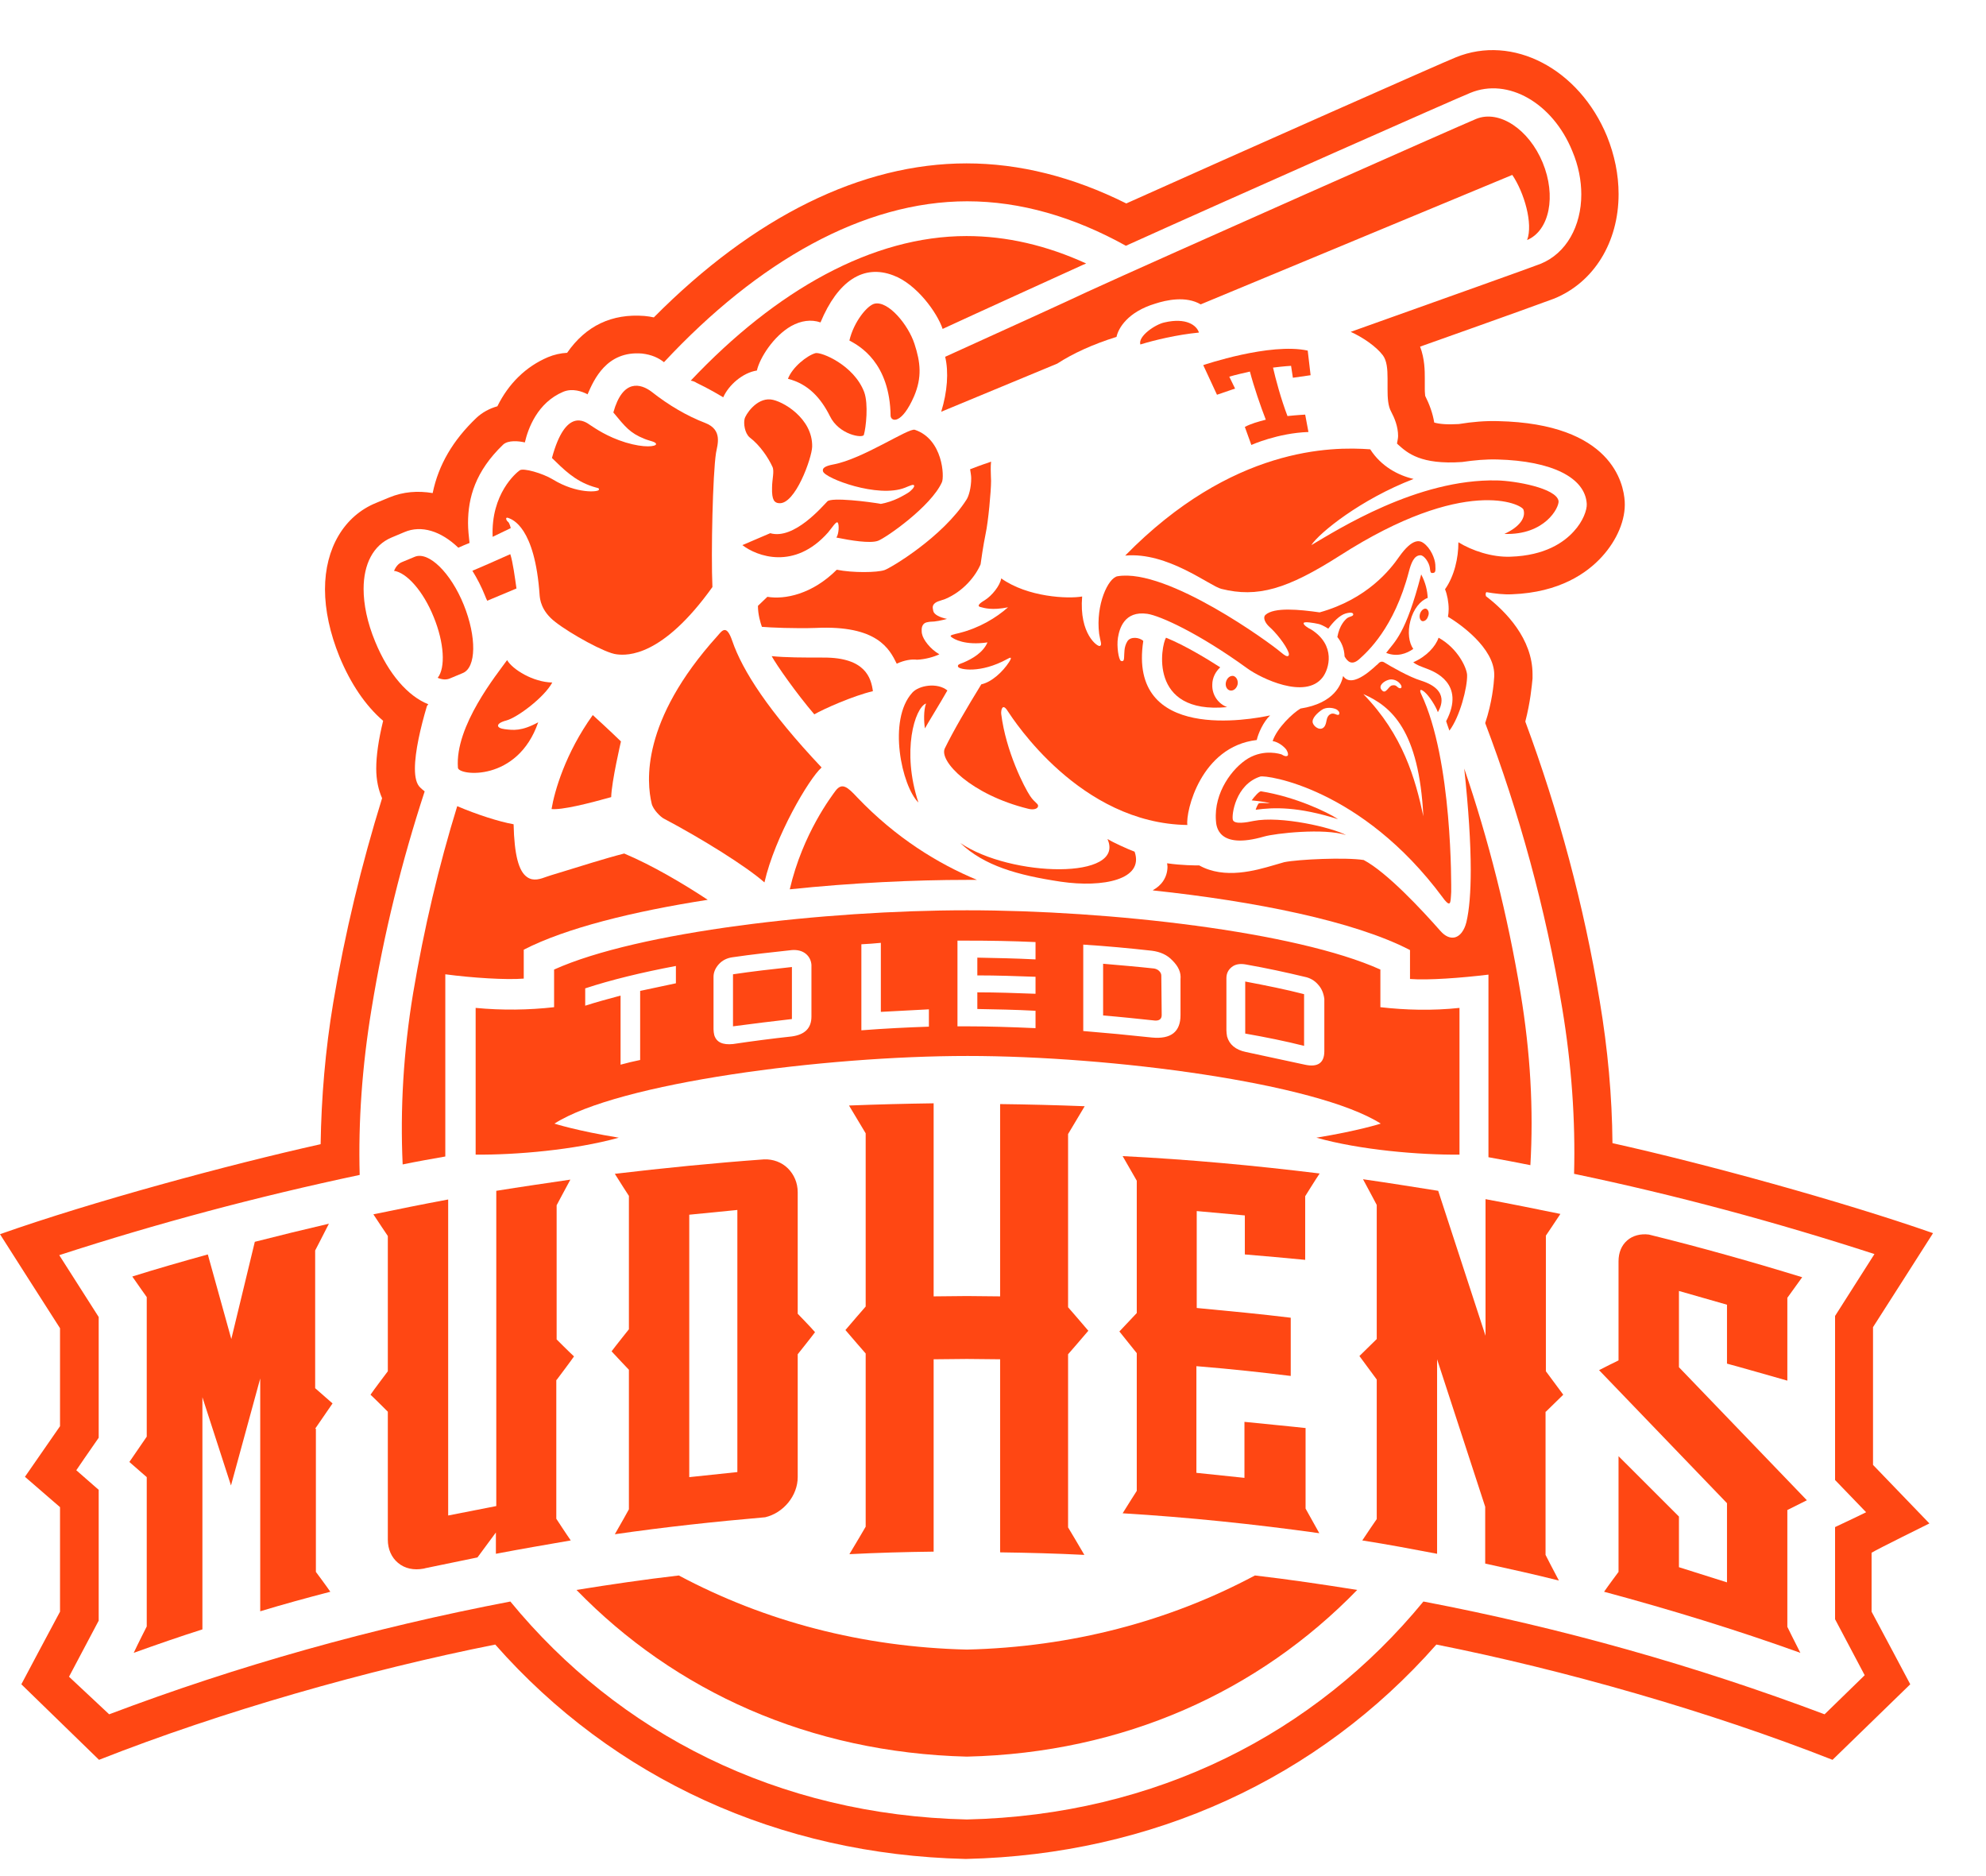
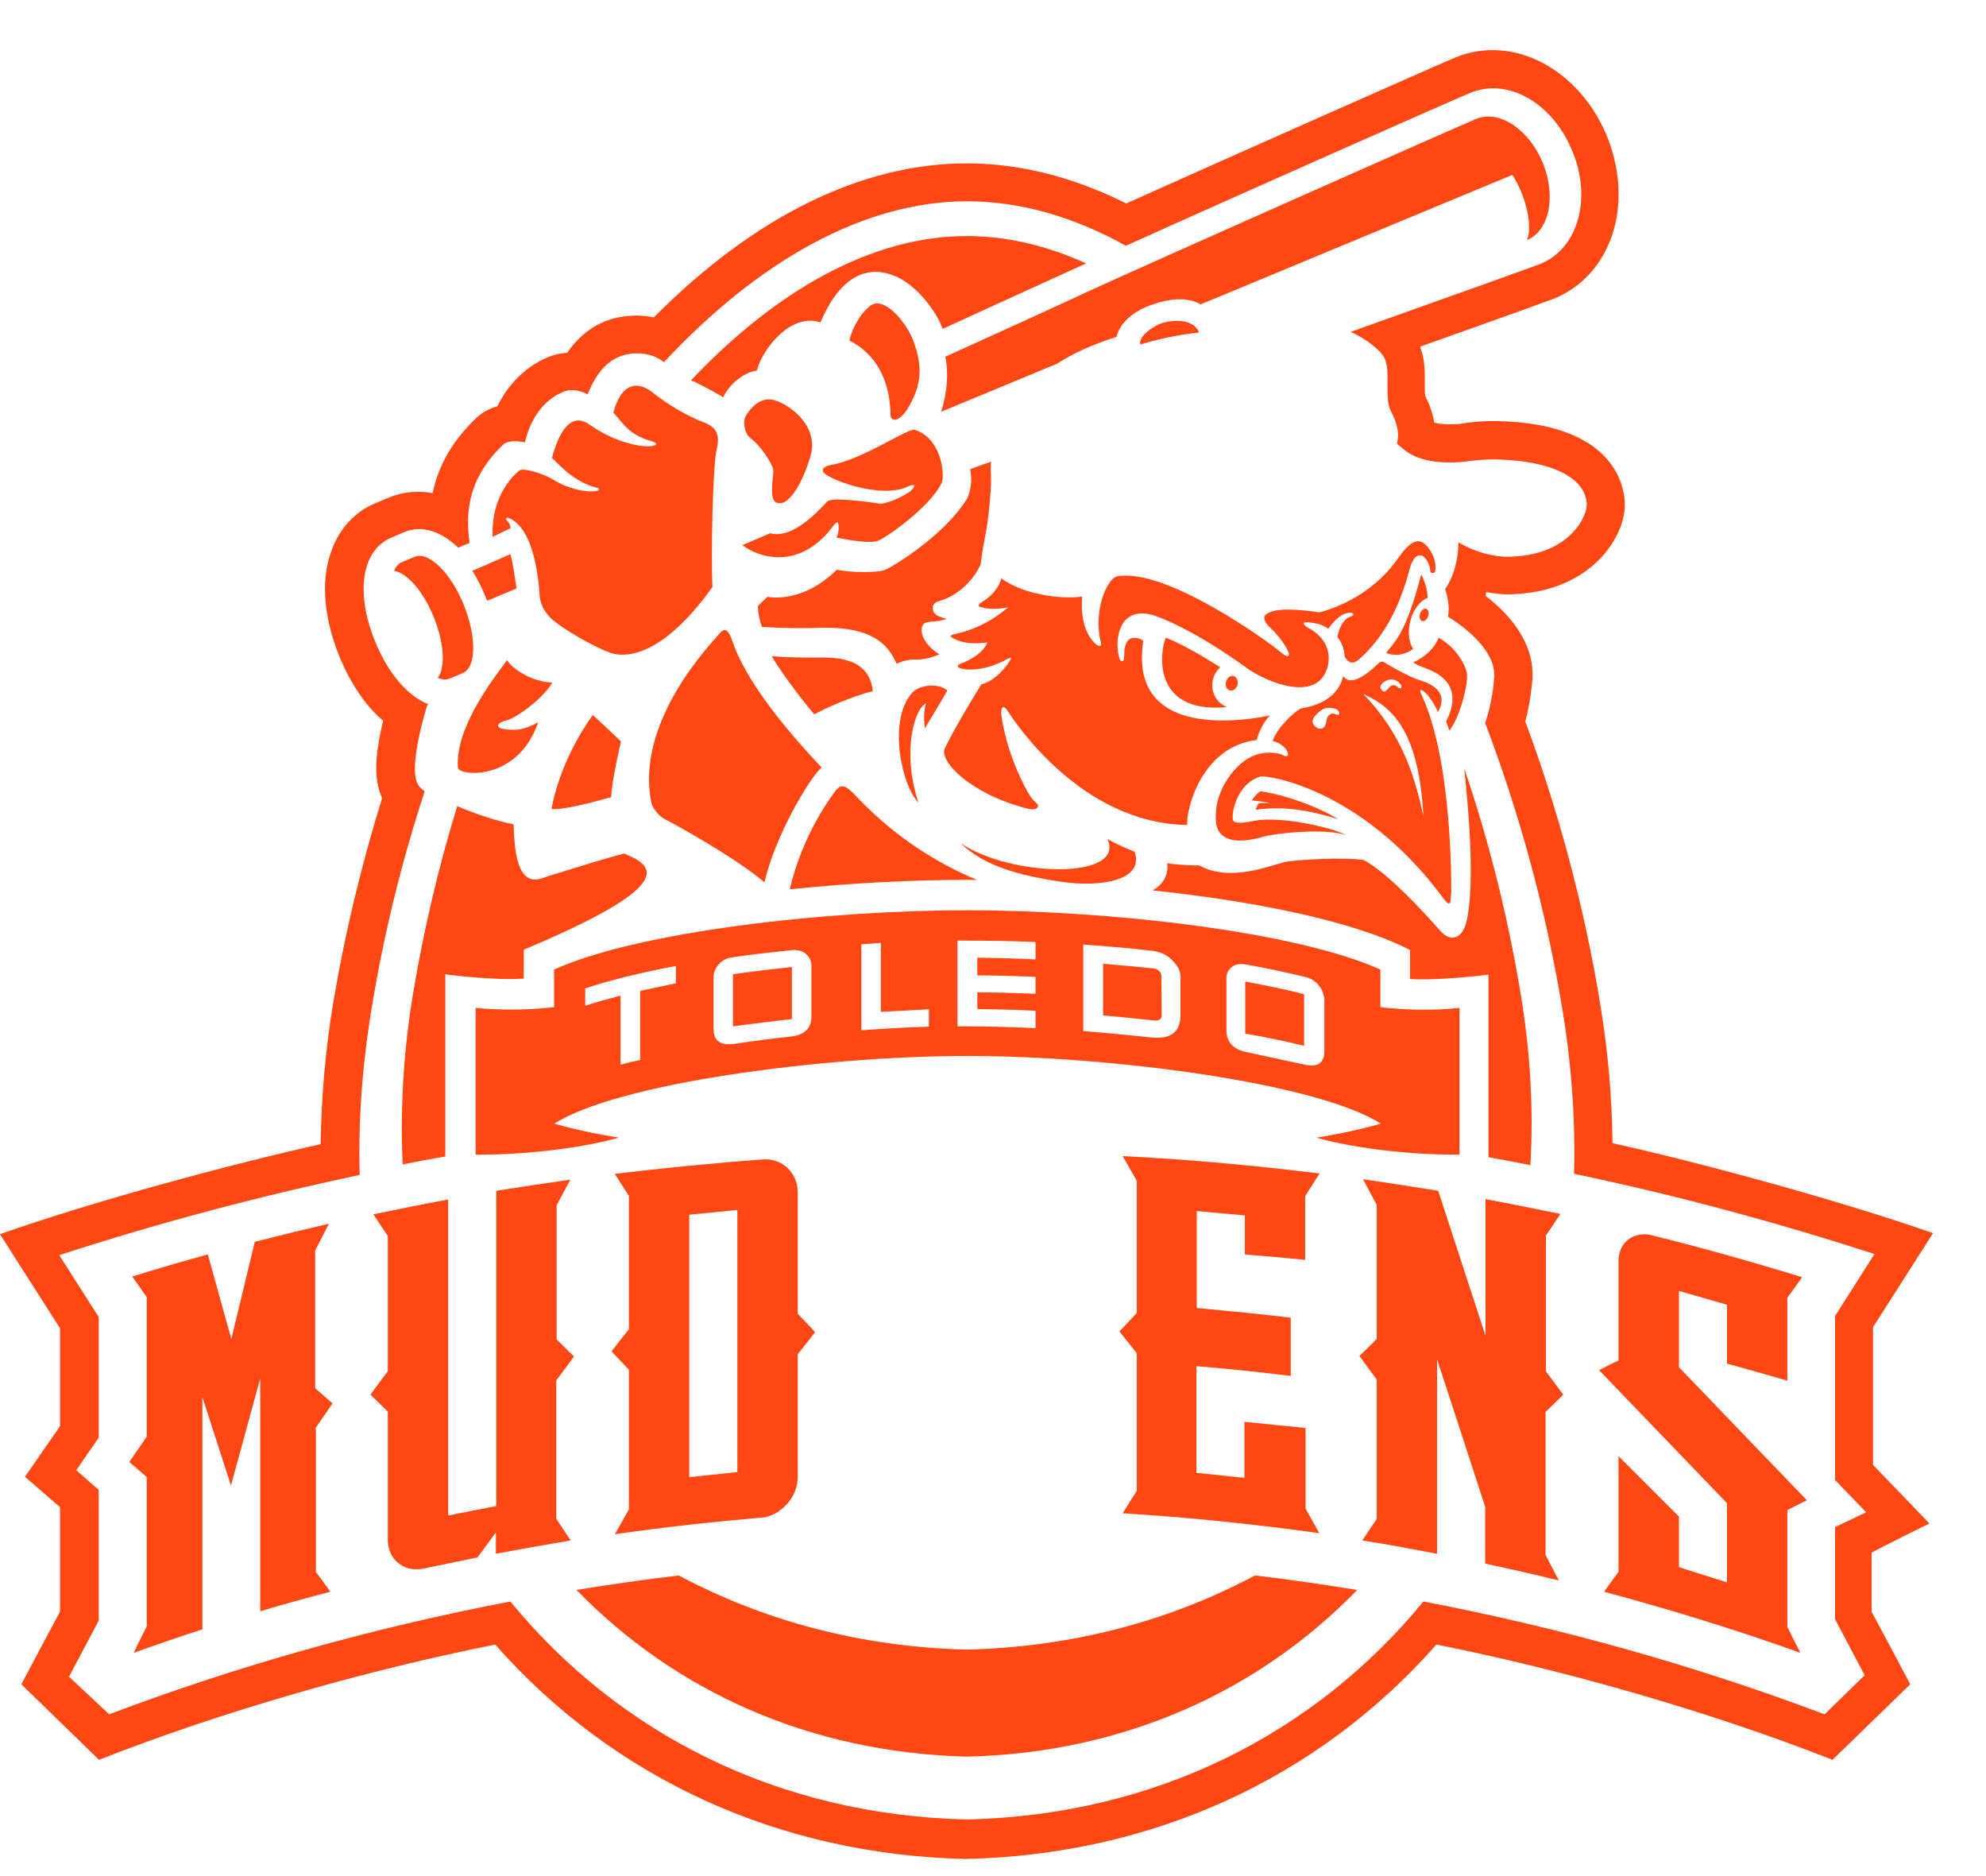
<svg xmlns="http://www.w3.org/2000/svg" width="36" height="34" viewBox="0 0 36 34" fill="none">
  <path d="M26.385 1.041C27.42 0.615 28.625 1.245 29.13 2.47C29.267 2.81 29.34 3.164 29.34 3.518C29.34 4.389 28.894 5.116 28.173 5.411C28.067 5.451 27.385 5.7 25.742 6.282C25.827 6.505 25.827 6.728 25.827 6.852V7.049C25.827 7.121 25.834 7.154 25.834 7.174C25.913 7.331 25.972 7.494 25.998 7.658C26.09 7.684 26.227 7.698 26.443 7.685C26.686 7.645 26.928 7.625 27.157 7.632C29.215 7.678 29.431 8.759 29.451 9.087C29.471 9.414 29.313 9.788 29.038 10.089C28.77 10.384 28.271 10.738 27.406 10.77C27.256 10.777 27.099 10.758 26.941 10.731C26.935 10.744 26.935 10.751 26.929 10.764C26.929 10.777 26.935 10.79 26.935 10.804C27.295 11.079 27.78 11.577 27.78 12.219V12.297C27.767 12.428 27.741 12.723 27.649 13.077C28.252 14.702 28.711 16.406 28.999 18.148C29.143 19.006 29.222 19.865 29.229 20.717C30.906 21.09 33.37 21.765 35.04 22.348C35.04 22.348 34.109 23.809 33.952 24.052V26.548C34.117 26.719 34.973 27.609 34.974 27.609C34.949 27.622 34.029 28.075 33.926 28.14V29.208C34.044 29.424 34.622 30.516 34.627 30.524L33.218 31.893C30.99 31.016 28.343 30.262 26.037 29.804C23.895 32.234 20.887 33.611 17.52 33.689H17.493C14.126 33.611 11.119 32.234 8.977 29.804C6.67 30.262 4.023 31.015 1.795 31.893L0.387 30.524C0.395 30.508 0.971 29.423 1.088 29.208V27.314C1.003 27.242 0.452 26.764 0.452 26.764C0.459 26.754 0.971 26.016 1.088 25.847V24.071C0.931 23.829 0 22.367 0 22.367C1.671 21.777 4.134 21.11 5.812 20.736C5.825 19.891 5.897 19.026 6.041 18.168C6.251 16.916 6.552 15.671 6.926 14.466C6.86 14.315 6.82 14.138 6.82 13.929C6.82 13.699 6.86 13.411 6.945 13.063C6.624 12.788 6.355 12.389 6.152 11.897C5.982 11.478 5.891 11.059 5.891 10.679C5.891 9.938 6.237 9.349 6.82 9.113L7.057 9.015C7.312 8.91 7.574 8.891 7.843 8.936C7.948 8.425 8.21 7.979 8.636 7.573C8.741 7.475 8.872 7.403 9.016 7.363C9.219 6.951 9.533 6.643 9.933 6.473C10.044 6.427 10.162 6.4 10.28 6.394C10.621 5.902 11.092 5.68 11.682 5.726C11.741 5.732 11.794 5.739 11.852 5.752C13.667 3.924 15.62 2.961 17.52 2.961C18.476 2.961 19.446 3.203 20.416 3.687C22.46 2.77 26.169 1.126 26.385 1.041ZM28.501 2.738C28.147 1.867 27.335 1.401 26.653 1.683C26.437 1.768 22.381 3.563 20.409 4.454C19.466 3.93 18.496 3.648 17.533 3.648C15.653 3.648 13.74 4.736 12.036 6.564C11.938 6.486 11.813 6.427 11.636 6.407C10.994 6.355 10.765 6.885 10.653 7.141V7.147C10.555 7.095 10.378 7.03 10.208 7.101C9.743 7.298 9.573 7.763 9.514 8.018C9.402 7.992 9.212 7.973 9.12 8.058C8.616 8.542 8.484 9.021 8.484 9.479C8.484 9.597 8.498 9.722 8.511 9.84C8.458 9.859 8.353 9.906 8.308 9.926C7.993 9.624 7.639 9.512 7.331 9.643L7.096 9.742C6.768 9.88 6.591 10.22 6.591 10.672C6.591 10.954 6.657 11.282 6.801 11.629C7.043 12.218 7.397 12.618 7.764 12.763C7.757 12.775 7.744 12.782 7.737 12.802C7.626 13.175 7.521 13.621 7.521 13.929C7.521 14.086 7.548 14.21 7.62 14.275C7.64 14.295 7.665 14.316 7.698 14.342C7.286 15.599 6.958 16.916 6.735 18.285C6.565 19.314 6.493 20.323 6.52 21.293C4.665 21.686 2.85 22.17 1.074 22.747L1.789 23.868V26.056C1.622 26.293 1.392 26.632 1.383 26.645C1.388 26.65 1.627 26.857 1.789 27V29.371L1.251 30.387L1.979 31.068C4.317 30.184 6.748 29.503 9.251 29.024C11.21 31.409 14.093 32.896 17.526 32.974C20.959 32.896 23.843 31.409 25.802 29.024C28.311 29.503 30.742 30.19 33.074 31.068L33.801 30.36L33.264 29.345V27.675C33.501 27.566 33.815 27.412 33.827 27.406L33.264 26.822V23.849L33.978 22.727C32.203 22.151 30.387 21.66 28.533 21.273C28.559 20.304 28.488 19.294 28.317 18.266C28.016 16.451 27.531 14.709 26.922 13.104C27.046 12.736 27.079 12.395 27.086 12.258V12.225C27.085 11.74 26.457 11.301 26.247 11.177C26.254 11.137 26.26 11.091 26.26 11.039C26.26 10.915 26.234 10.777 26.194 10.679C26.365 10.436 26.436 10.109 26.436 9.834V9.827C26.679 9.978 27.046 10.102 27.38 10.089C28.009 10.069 28.35 9.827 28.527 9.631C28.698 9.447 28.769 9.238 28.763 9.133C28.736 8.654 28.127 8.353 27.145 8.327C26.941 8.321 26.725 8.34 26.502 8.373C25.756 8.425 25.513 8.209 25.35 8.064C25.35 8.064 25.336 8.051 25.323 8.038C25.33 7.992 25.343 7.946 25.343 7.9C25.343 7.73 25.277 7.573 25.218 7.462C25.159 7.357 25.152 7.206 25.152 7.056V6.859C25.152 6.689 25.14 6.538 25.067 6.439C24.943 6.276 24.701 6.112 24.484 6.014C26.213 5.398 27.791 4.835 27.924 4.782C28.395 4.592 28.664 4.094 28.664 3.524C28.664 3.269 28.612 3 28.501 2.738Z" fill="#FF4713" />
  <path d="M17.055 10.882L17.133 10.856C17.461 10.718 17.683 10.443 17.775 10.227C17.782 10.174 17.821 9.893 17.867 9.67C17.913 9.46 17.965 8.91 17.965 8.713C17.965 8.68 17.959 8.595 17.959 8.51C17.959 8.464 17.959 8.418 17.965 8.366C17.9 8.392 17.834 8.412 17.834 8.412C17.834 8.412 17.651 8.477 17.585 8.504C17.592 8.556 17.605 8.615 17.605 8.667C17.605 8.844 17.559 8.995 17.52 9.054C17.087 9.735 16.137 10.299 16.032 10.332C15.901 10.377 15.456 10.384 15.168 10.325C14.722 10.771 14.224 10.869 13.91 10.816C13.877 10.849 13.765 10.954 13.739 10.98C13.739 11.137 13.785 11.288 13.811 11.36C13.949 11.373 14.421 11.393 14.788 11.38C15.901 11.327 16.124 11.76 16.255 12.028C16.393 11.963 16.53 11.943 16.622 11.956C16.773 11.95 16.93 11.904 17.028 11.858C16.858 11.76 16.733 11.589 16.714 11.491C16.707 11.465 16.707 11.439 16.707 11.412C16.707 11.38 16.714 11.347 16.733 11.321C16.766 11.275 16.819 11.275 16.858 11.268C16.956 11.268 17.074 11.242 17.166 11.216C17.035 11.19 16.93 11.137 16.917 11.072C16.917 11.059 16.91 11.046 16.91 11.033C16.891 10.934 16.989 10.902 17.055 10.882Z" fill="#FF4713" />
  <path d="M12.626 6.938L12.77 7.01C12.92 7.088 13.032 7.154 13.11 7.2C13.209 6.977 13.464 6.754 13.72 6.715C13.772 6.486 14.021 6.092 14.342 5.909C14.519 5.811 14.703 5.784 14.873 5.843C15.187 5.09 15.653 4.782 16.196 4.992C16.616 5.149 16.989 5.667 17.087 5.961C17.494 5.771 19.584 4.821 19.584 4.821C19.616 4.808 19.649 4.789 19.689 4.775C18.974 4.448 18.247 4.278 17.52 4.278C15.816 4.278 14.074 5.254 12.521 6.898C12.56 6.905 12.599 6.918 12.626 6.938Z" fill="#FF4713" />
  <path d="M27.564 18.004C27.328 16.582 26.981 15.213 26.542 13.928C26.62 14.656 26.66 15.278 26.66 15.77C26.66 16.169 26.634 16.49 26.581 16.713C26.568 16.765 26.516 16.949 26.372 16.988C26.286 17.008 26.195 16.968 26.109 16.87C25.769 16.484 25.14 15.809 24.72 15.586C24.393 15.534 23.535 15.573 23.279 15.625L23.096 15.678C22.761 15.776 22.198 15.94 21.739 15.684C21.68 15.684 21.418 15.684 21.156 15.645C21.156 15.665 21.163 15.684 21.163 15.704C21.163 15.901 21.051 16.051 20.901 16.13C20.901 16.13 20.901 16.13 20.901 16.137C22.742 16.333 24.55 16.693 25.559 17.218V17.742C25.887 17.768 26.496 17.722 26.981 17.663V20.972C27.236 21.018 27.485 21.064 27.741 21.116C27.8 20.107 27.741 19.072 27.564 18.004Z" fill="#FF4713" />
-   <path d="M11.315 15.468C10.935 15.566 10.509 15.704 10.228 15.789L9.992 15.861L9.913 15.887C9.802 15.927 9.671 15.979 9.553 15.894C9.402 15.789 9.323 15.494 9.31 14.938C9.048 14.892 8.642 14.761 8.288 14.61C7.954 15.691 7.685 16.831 7.489 17.997C7.312 19.065 7.253 20.1 7.299 21.103C7.554 21.05 7.81 21.005 8.072 20.959V17.657C8.563 17.722 9.173 17.761 9.494 17.735V17.211C10.26 16.818 11.479 16.517 12.829 16.307C12.37 16.005 11.826 15.684 11.315 15.468Z" fill="#FF4713" />
+   <path d="M11.315 15.468C10.935 15.566 10.509 15.704 10.228 15.789L9.992 15.861L9.913 15.887C9.802 15.927 9.671 15.979 9.553 15.894C9.402 15.789 9.323 15.494 9.31 14.938C9.048 14.892 8.642 14.761 8.288 14.61C7.954 15.691 7.685 16.831 7.489 17.997C7.312 19.065 7.253 20.1 7.299 21.103C7.554 21.05 7.81 21.005 8.072 20.959V17.657C8.563 17.722 9.173 17.761 9.494 17.735V17.211C12.37 16.005 11.826 15.684 11.315 15.468Z" fill="#FF4713" />
  <path d="M22.748 28.552C21.189 29.384 19.42 29.85 17.526 29.895C15.633 29.85 13.864 29.384 12.305 28.552C11.682 28.624 11.06 28.716 10.45 28.814C12.233 30.649 14.676 31.763 17.526 31.835C20.377 31.769 22.82 30.649 24.602 28.814C23.987 28.716 23.371 28.624 22.748 28.552Z" fill="#FF4713" />
  <path d="M26.018 10.233C26.011 10.122 25.933 9.932 25.802 9.84C25.736 9.794 25.605 9.748 25.363 10.089C25.205 10.318 24.786 10.856 23.921 11.098C23.554 11.046 23.096 11 22.938 11.144C22.886 11.196 22.938 11.295 23.01 11.36C23.122 11.458 23.305 11.681 23.358 11.825C23.371 11.858 23.364 11.897 23.331 11.891C23.299 11.891 23.24 11.838 23.207 11.812C23.043 11.668 21.163 10.292 20.259 10.443C20.088 10.469 19.859 10.96 19.924 11.485C19.944 11.622 19.983 11.688 19.938 11.707C19.898 11.727 19.558 11.491 19.616 10.81C19.361 10.856 18.627 10.823 18.149 10.482C18.129 10.613 17.979 10.797 17.854 10.875C17.775 10.921 17.697 10.98 17.769 11C17.841 11.019 17.979 11.065 18.273 11.006C18.057 11.196 17.756 11.38 17.389 11.472C17.284 11.498 17.199 11.511 17.245 11.544C17.291 11.583 17.494 11.701 17.9 11.642C17.821 11.825 17.631 11.937 17.461 12.009C17.415 12.028 17.343 12.041 17.369 12.087C17.395 12.133 17.769 12.212 18.26 11.943C18.306 11.917 18.359 11.891 18.293 11.996C18.175 12.179 17.972 12.363 17.788 12.402C17.526 12.828 17.284 13.241 17.127 13.562C17.015 13.791 17.599 14.4 18.634 14.656C18.726 14.682 18.811 14.662 18.817 14.61C18.824 14.564 18.758 14.551 18.673 14.426C18.568 14.269 18.234 13.62 18.149 12.939C18.142 12.874 18.169 12.729 18.267 12.887C18.372 13.044 19.577 14.924 21.523 14.951C21.49 14.708 21.766 13.529 22.781 13.411C22.807 13.293 22.899 13.083 23.023 12.965C22.689 13.037 20.442 13.463 20.724 11.616C20.658 11.55 20.494 11.53 20.436 11.622C20.37 11.727 20.383 11.845 20.377 11.904C20.377 11.963 20.363 11.996 20.318 11.976C20.278 11.956 20.239 11.714 20.265 11.557C20.291 11.399 20.377 11.065 20.796 11.124C21.025 11.157 21.726 11.472 22.611 12.114C22.853 12.29 23.659 12.684 23.974 12.277C24.091 12.127 24.223 11.694 23.764 11.406C23.718 11.386 23.613 11.321 23.633 11.288C23.652 11.262 23.81 11.288 23.901 11.308C23.934 11.314 24.006 11.347 24.078 11.393C24.163 11.275 24.282 11.15 24.393 11.118C24.491 11.091 24.524 11.105 24.53 11.131C24.537 11.17 24.465 11.17 24.419 11.203C24.38 11.236 24.282 11.327 24.242 11.544C24.314 11.635 24.367 11.747 24.373 11.897C24.426 11.989 24.504 12.068 24.642 11.943C24.779 11.819 25.271 11.386 25.539 10.358C25.579 10.207 25.631 10.063 25.749 10.063C25.815 10.063 25.906 10.194 25.919 10.292C25.926 10.345 25.926 10.39 25.965 10.384C26.024 10.384 26.024 10.351 26.018 10.233Z" fill="#FF4713" />
  <path d="M21.975 12.408C21.975 12.284 22.034 12.172 22.119 12.094C21.896 11.95 21.477 11.694 21.136 11.557C21.051 11.688 20.802 12.952 22.244 12.815C22.086 12.756 21.968 12.598 21.975 12.408Z" fill="#FF4713" />
  <path d="M22.361 12.251C22.302 12.238 22.244 12.284 22.224 12.356C22.204 12.428 22.237 12.5 22.296 12.513C22.355 12.526 22.414 12.48 22.433 12.408C22.447 12.343 22.42 12.271 22.361 12.251Z" fill="#FF4713" />
  <path d="M25.565 11.255C25.618 11.039 25.749 10.882 25.88 10.836C25.873 10.698 25.841 10.561 25.762 10.41C25.48 11.498 25.284 11.622 25.127 11.832C25.323 11.911 25.5 11.845 25.618 11.76C25.539 11.648 25.513 11.458 25.565 11.255Z" fill="#FF4713" />
  <path d="M25.854 11.033C25.814 11.019 25.762 11.059 25.742 11.118C25.723 11.177 25.736 11.235 25.775 11.255C25.814 11.268 25.867 11.235 25.886 11.17C25.913 11.111 25.893 11.052 25.854 11.033Z" fill="#FF4713" />
  <path d="M25.618 12.002C25.683 12.055 25.749 12.074 25.867 12.12C25.985 12.166 26.575 12.382 26.214 13.07C26.214 13.07 26.253 13.188 26.273 13.241C26.463 12.992 26.601 12.454 26.594 12.232C26.588 12.107 26.43 11.753 26.077 11.557C26.024 11.714 25.86 11.897 25.618 12.002Z" fill="#FF4713" />
  <path d="M25.088 12.002C25.206 12.075 25.546 12.271 25.762 12.336C26.299 12.507 26.103 12.835 26.064 12.907C26.025 12.795 25.906 12.611 25.821 12.539C25.736 12.468 25.73 12.513 25.762 12.579C26.332 13.777 26.306 16.069 26.306 16.163C26.3 16.254 26.299 16.359 26.273 16.372C26.247 16.385 26.195 16.326 26.149 16.261C24.675 14.276 22.945 14.04 22.846 14.073C22.395 14.217 22.322 14.773 22.348 14.859C22.375 14.944 22.598 14.905 22.722 14.878C23.214 14.78 24.15 14.997 24.399 15.134C24.006 15.003 23.115 15.102 22.912 15.161C22.074 15.403 22.047 14.97 22.041 14.871C22.002 14.361 22.342 13.915 22.624 13.745C22.925 13.568 23.213 13.667 23.233 13.673C23.266 13.693 23.299 13.713 23.332 13.7C23.358 13.693 23.351 13.64 23.318 13.587C23.285 13.541 23.186 13.45 23.069 13.43C23.148 13.194 23.43 12.926 23.574 12.841C24.196 12.743 24.314 12.396 24.347 12.251C24.518 12.506 24.944 12.054 24.976 12.034C25.002 12.002 25.042 11.976 25.088 12.002ZM24.713 12.579C25.434 13.319 25.657 14.118 25.801 14.793C25.723 13.241 25.225 12.801 24.713 12.579ZM24.222 12.854C24.15 12.821 24.038 12.815 23.966 12.861C23.888 12.913 23.77 13.018 23.797 13.103C23.823 13.181 23.947 13.259 24.012 13.162C24.058 13.089 24.032 12.992 24.111 12.946C24.183 12.9 24.241 12.984 24.274 12.946C24.294 12.906 24.248 12.867 24.222 12.854ZM25.159 12.324C25.08 12.35 24.983 12.428 25.042 12.5C25.12 12.604 25.166 12.428 25.238 12.421C25.31 12.408 25.317 12.447 25.356 12.467C25.395 12.486 25.421 12.46 25.395 12.414C25.349 12.336 25.244 12.291 25.159 12.324Z" fill="#FF4713" />
  <path d="M24.255 14.846C24.059 14.715 23.475 14.44 22.86 14.341C22.827 14.335 22.735 14.44 22.689 14.505C22.892 14.525 22.977 14.544 23.023 14.557C22.905 14.551 22.846 14.551 22.82 14.557C22.788 14.59 22.761 14.675 22.761 14.675C23.095 14.63 23.528 14.616 24.255 14.846Z" fill="#FF4713" />
  <path d="M17.408 15.278C17.841 15.691 18.444 15.861 19.23 15.979C19.996 16.091 20.743 15.94 20.567 15.435C20.442 15.389 20.173 15.265 20.075 15.206C20.409 15.946 18.326 15.901 17.408 15.278Z" fill="#FF4713" />
  <path d="M17.173 12.513C17.055 12.723 16.799 13.136 16.766 13.201C16.747 13.083 16.74 12.874 16.786 12.749C16.583 12.828 16.34 13.614 16.648 14.544C16.347 14.249 16.085 13.05 16.537 12.553C16.655 12.421 16.989 12.363 17.173 12.513Z" fill="#FF4713" />
  <path d="M27.964 2.947C27.715 2.345 27.177 1.984 26.758 2.155C26.516 2.253 20.986 4.703 19.715 5.286C19.354 5.457 18.418 5.883 17.133 6.466C17.199 6.741 17.173 7.101 17.061 7.462L19.164 6.59C19.446 6.407 19.8 6.243 20.239 6.105C20.272 5.948 20.442 5.653 20.94 5.503C21.143 5.437 21.497 5.359 21.765 5.516L27.413 3.17C27.63 3.491 27.793 4.055 27.682 4.35C28.088 4.179 28.213 3.55 27.964 2.947Z" fill="#FF4713" />
  <path d="M9.25 10.043C8.956 10.174 8.72 10.279 8.563 10.344C8.648 10.482 8.727 10.632 8.792 10.796C8.805 10.829 8.818 10.861 8.832 10.887L9.362 10.665C9.335 10.475 9.296 10.181 9.25 10.043Z" fill="#FF4713" />
  <path d="M14.938 11.917C14.552 11.917 14.244 11.917 13.988 11.891C14.073 12.048 14.44 12.572 14.761 12.946C14.932 12.847 15.463 12.611 15.823 12.526C15.79 12.284 15.685 11.917 14.938 11.917Z" fill="#FF4713" />
  <path d="M16.576 6.23C16.465 5.889 16.105 5.45 15.856 5.503C15.725 5.529 15.476 5.83 15.397 6.171C15.58 6.269 16.131 6.571 16.144 7.54C16.157 7.645 16.347 7.691 16.57 7.18C16.714 6.839 16.688 6.571 16.576 6.23Z" fill="#FF4713" />
-   <path d="M14.283 6.865C14.362 6.656 14.624 6.446 14.781 6.4C14.886 6.374 15.482 6.617 15.666 7.108C15.744 7.324 15.698 7.75 15.659 7.881C15.639 7.947 15.207 7.881 15.043 7.54C14.879 7.213 14.65 6.957 14.283 6.865Z" fill="#FF4713" />
  <path d="M13.497 7.593C13.51 7.521 13.707 7.213 13.969 7.239C14.178 7.259 14.735 7.58 14.722 8.097C14.716 8.3 14.414 9.152 14.119 9.119C14.041 9.113 13.988 9.067 13.995 8.838C13.995 8.687 14.041 8.536 14.001 8.458C13.929 8.3 13.779 8.071 13.589 7.927C13.497 7.848 13.477 7.671 13.497 7.593Z" fill="#FF4713" />
  <path d="M12.914 10.639C12.887 10.017 12.92 8.589 12.979 8.209C13.005 8.058 13.104 7.789 12.783 7.665C12.455 7.54 12.121 7.344 11.813 7.101C11.616 6.951 11.289 6.859 11.118 7.475C11.335 7.737 11.42 7.848 11.682 7.953C11.774 7.992 11.898 8.006 11.892 8.051C11.885 8.091 11.688 8.123 11.341 8.019C11.001 7.914 10.791 7.763 10.699 7.704C10.607 7.639 10.254 7.377 10.005 8.3C10.214 8.503 10.417 8.713 10.745 8.818C10.843 8.851 10.863 8.838 10.856 8.877C10.85 8.916 10.457 8.956 10.018 8.687C9.834 8.576 9.487 8.477 9.422 8.523C9.356 8.569 8.897 8.949 8.93 9.729L9.258 9.571C9.258 9.571 9.238 9.473 9.205 9.454C9.173 9.427 9.153 9.362 9.218 9.388C9.284 9.414 9.697 9.545 9.782 10.79C9.788 10.849 9.802 11.072 10.07 11.275C10.339 11.485 10.974 11.838 11.177 11.858C11.374 11.884 12.009 11.904 12.914 10.639Z" fill="#FF4713" />
  <path d="M13.962 9.663L13.457 9.879C13.72 10.082 14.401 10.338 15.01 9.65C15.082 9.565 15.161 9.434 15.187 9.473C15.213 9.512 15.207 9.676 15.161 9.742C15.416 9.794 15.77 9.853 15.915 9.801C16.059 9.748 16.878 9.178 17.074 8.739C17.12 8.641 17.094 7.96 16.583 7.789C16.471 7.75 15.639 8.32 15.102 8.418C14.958 8.445 14.899 8.484 14.919 8.543C14.951 8.667 15.915 9.034 16.406 8.838C16.504 8.798 16.557 8.772 16.57 8.798C16.583 8.825 16.517 8.897 16.452 8.936C16.373 8.982 16.209 9.087 15.967 9.132C15.757 9.093 15.069 9.008 14.997 9.087C14.912 9.172 14.394 9.788 13.962 9.663Z" fill="#FF4713" />
  <path d="M9.192 11.963C9.015 12.212 8.242 13.155 8.301 13.915C8.314 14.059 9.382 14.177 9.756 13.09C9.454 13.254 9.304 13.234 9.146 13.214C8.989 13.195 8.976 13.11 9.179 13.057C9.376 13.005 9.867 12.638 10.011 12.369C9.664 12.363 9.291 12.133 9.192 11.963Z" fill="#FF4713" />
  <path d="M9.998 14.662C10.051 14.341 10.247 13.653 10.745 12.959C11.02 13.208 11.256 13.437 11.256 13.437C11.256 13.437 11.086 14.164 11.079 14.446C10.66 14.564 10.182 14.682 9.998 14.662Z" fill="#FF4713" />
  <path d="M14.893 13.909C14.663 14.112 14.047 15.16 13.857 15.992C13.523 15.697 12.711 15.193 12.029 14.833C11.977 14.806 11.839 14.675 11.813 14.564C11.721 14.177 11.61 13.07 13.006 11.524C13.091 11.426 13.169 11.308 13.274 11.616C13.458 12.153 13.929 12.887 14.893 13.909Z" fill="#FF4713" />
  <path d="M17.533 15.946C17.592 15.946 17.651 15.946 17.71 15.946C17.002 15.652 16.242 15.186 15.541 14.453C15.364 14.263 15.266 14.177 15.148 14.328C15.082 14.42 14.552 15.101 14.316 16.117C15.443 15.999 16.57 15.946 17.533 15.946Z" fill="#FF4713" />
  <path d="M20.671 6.243C20.927 6.164 21.333 6.066 21.733 6.027C21.693 5.896 21.503 5.752 21.11 5.843C20.946 5.876 20.625 6.092 20.671 6.243Z" fill="#FF4713" />
-   <path d="M28.252 9.08C28.212 8.844 27.459 8.713 27.138 8.707C25.69 8.674 24.242 9.604 23.77 9.879C23.914 9.657 24.668 9.047 25.624 8.68C25.343 8.615 25.035 8.451 24.838 8.143C24.137 8.091 22.329 8.097 20.396 10.069C21.163 9.997 21.929 10.62 22.139 10.672C22.794 10.836 23.331 10.679 24.288 10.069C26.555 8.615 27.59 9.139 27.616 9.237C27.662 9.381 27.544 9.552 27.269 9.676C28.003 9.702 28.265 9.198 28.252 9.08Z" fill="#FF4713" />
  <path d="M8.406 10.96C8.17 10.377 7.771 9.991 7.522 10.089L7.286 10.187C7.22 10.213 7.174 10.273 7.142 10.345C7.371 10.377 7.672 10.711 7.862 11.183C8.052 11.648 8.079 12.101 7.934 12.284C8.013 12.317 8.085 12.323 8.151 12.297L8.386 12.199C8.635 12.101 8.642 11.544 8.406 10.96Z" fill="#FF4713" />
-   <path d="M23.659 7.514C23.659 7.514 23.521 7.521 23.338 7.54C23.22 7.232 23.122 6.865 23.076 6.662C23.279 6.636 23.403 6.63 23.403 6.63L23.436 6.846L23.757 6.8L23.705 6.354C23.023 6.204 21.811 6.617 21.811 6.617L22.06 7.154L22.388 7.042L22.283 6.826C22.421 6.787 22.538 6.761 22.657 6.734C22.729 7.01 22.853 7.37 22.945 7.606C22.814 7.639 22.676 7.678 22.565 7.737L22.683 8.064C22.683 8.064 23.161 7.848 23.718 7.829L23.659 7.514Z" fill="#FF4713" />
  <path d="M17.532 16.497C20.114 16.497 23.495 16.883 25.022 17.571V18.253C25.474 18.305 25.965 18.319 26.456 18.266V20.925C25.729 20.932 24.654 20.841 23.862 20.618C24.628 20.493 25.029 20.363 25.029 20.363C23.862 19.623 20.134 19.137 17.539 19.137C14.945 19.137 11.21 19.623 10.05 20.363C10.05 20.363 10.45 20.493 11.217 20.618C10.418 20.841 9.343 20.932 8.622 20.925V18.266C9.101 18.312 9.586 18.305 10.044 18.253V17.571C11.571 16.883 14.951 16.497 17.532 16.497ZM22.584 17.479C22.48 17.46 22.394 17.473 22.328 17.525C22.263 17.577 22.231 17.643 22.231 17.728V18.672C22.231 18.711 22.237 18.745 22.243 18.784C22.283 18.928 22.395 19.026 22.584 19.065L23.653 19.295C23.888 19.347 24.006 19.262 24.006 19.052V18.102C23.993 18.004 23.96 17.918 23.895 17.846C23.829 17.768 23.744 17.721 23.646 17.702C23.318 17.623 22.958 17.545 22.584 17.479ZM12.252 17.506C11.63 17.623 11.066 17.761 10.608 17.912V18.226C10.811 18.161 11.027 18.102 11.249 18.043V19.295C11.367 19.262 11.479 19.236 11.604 19.21V17.958C11.813 17.912 12.03 17.866 12.252 17.82V17.506ZM22.572 17.788C22.951 17.86 23.311 17.932 23.639 18.017V18.954C23.305 18.869 22.945 18.797 22.572 18.731V17.788ZM14.355 17.218C13.995 17.257 13.634 17.296 13.28 17.348C13.182 17.361 13.097 17.401 13.031 17.473C12.966 17.545 12.934 17.623 12.934 17.702V18.652C12.934 18.691 12.94 18.725 12.947 18.758C12.986 18.888 13.098 18.94 13.287 18.921C13.641 18.868 13.995 18.822 14.355 18.783C14.591 18.75 14.709 18.632 14.709 18.422V17.486C14.703 17.407 14.669 17.335 14.604 17.283C14.538 17.231 14.453 17.211 14.355 17.218ZM19.636 18.685C20.042 18.718 20.462 18.758 20.881 18.803C21.228 18.836 21.399 18.698 21.399 18.397V17.748C21.412 17.623 21.359 17.513 21.254 17.408C21.156 17.303 21.032 17.25 20.881 17.23C20.468 17.184 20.049 17.145 19.636 17.119V18.685ZM15.614 17.113V18.672C16.039 18.639 16.452 18.619 16.838 18.606V18.292L15.967 18.338V17.087C15.849 17.1 15.731 17.106 15.614 17.113ZM17.356 18.6H17.532C17.906 18.6 18.325 18.613 18.771 18.633V18.318C18.398 18.298 18.044 18.292 17.716 18.286V17.984C18.07 17.984 18.424 17.997 18.771 18.01V17.702C18.417 17.689 18.07 17.677 17.716 17.677V17.355C18.05 17.362 18.411 17.368 18.771 17.387V17.073C18.338 17.053 17.925 17.047 17.532 17.047H17.356V18.6ZM14.355 18.468C13.995 18.508 13.641 18.554 13.287 18.6V17.657C13.634 17.605 13.995 17.564 14.355 17.525V18.468ZM20.92 17.552C20.953 17.558 20.986 17.571 21.012 17.597C21.038 17.623 21.051 17.65 21.051 17.682L21.058 18.397C21.058 18.469 21.011 18.501 20.933 18.495C20.619 18.462 20.311 18.429 19.996 18.403V17.466C20.304 17.493 20.619 17.519 20.92 17.552Z" fill="#FF4713" />
  <path d="M14.46 23.809V21.607C14.46 21.437 14.394 21.286 14.283 21.175C14.172 21.064 14.014 21.005 13.851 21.011C12.94 21.077 12.029 21.168 11.145 21.273C11.217 21.391 11.4 21.673 11.4 21.673V24.09C11.4 24.09 11.138 24.418 11.086 24.49C11.145 24.556 11.4 24.824 11.4 24.824V27.353C11.4 27.353 11.23 27.661 11.145 27.805C12.049 27.674 12.96 27.576 13.87 27.497C14.204 27.419 14.46 27.104 14.46 26.77V24.543C14.46 24.543 14.722 24.215 14.774 24.143C14.715 24.071 14.46 23.809 14.46 23.809ZM13.366 26.678L12.494 26.77V22.014L13.294 21.935L13.366 21.928V26.678Z" fill="#FF4713" />
  <path d="M10.09 25.008C10.09 25.008 10.352 24.66 10.405 24.582C10.339 24.523 10.09 24.274 10.09 24.274V21.843C10.09 21.843 10.26 21.522 10.339 21.378C9.893 21.444 9.441 21.509 8.996 21.581V27.294L8.124 27.465V21.738C7.666 21.823 7.214 21.915 6.768 22.007C6.84 22.118 7.03 22.4 7.03 22.4V24.851C7.03 24.851 6.768 25.198 6.716 25.276C6.781 25.335 7.03 25.584 7.03 25.584V27.904C7.03 28.074 7.096 28.225 7.214 28.323C7.338 28.428 7.502 28.461 7.679 28.428C7.679 28.428 7.712 28.421 7.705 28.421C7.705 28.421 8.4 28.277 8.655 28.225L8.989 27.773V28.159C9.435 28.074 9.893 27.995 10.346 27.917C10.267 27.805 10.084 27.524 10.084 27.524V25.008H10.09Z" fill="#FF4713" />
-   <path d="M18.129 23.442V20.009C18.634 20.015 19.151 20.028 19.662 20.048C19.584 20.179 19.361 20.552 19.361 20.552V23.691C19.361 23.691 19.669 24.045 19.728 24.117C19.669 24.189 19.361 24.543 19.361 24.543V27.681C19.361 27.681 19.577 28.041 19.656 28.179C19.151 28.153 18.64 28.14 18.129 28.133V24.634L17.526 24.628L16.924 24.634V24.7V28.12C16.413 28.126 15.902 28.14 15.397 28.166C15.482 28.028 15.692 27.668 15.692 27.668V24.529C15.692 24.529 15.384 24.176 15.325 24.104C15.384 24.032 15.692 23.678 15.692 23.678V20.539C15.692 20.539 15.469 20.166 15.39 20.035C15.902 20.015 16.419 20.002 16.924 19.995V23.494L17.526 23.488L18.129 23.494V23.442Z" fill="#FF4713" />
  <path d="M5.713 25.892C5.713 25.892 5.975 25.512 6.028 25.434C5.962 25.375 5.713 25.158 5.713 25.158V22.662C5.713 22.662 5.883 22.335 5.962 22.177C5.51 22.282 5.058 22.393 4.619 22.505L4.193 24.267L3.767 22.734C3.295 22.865 2.837 22.996 2.398 23.134C2.47 23.239 2.66 23.507 2.66 23.507V26.036C2.66 26.036 2.398 26.416 2.345 26.495C2.411 26.554 2.66 26.77 2.66 26.77V29.476C2.66 29.476 2.503 29.784 2.424 29.954C2.843 29.804 3.256 29.66 3.669 29.529V25.322L4.187 26.921L4.717 24.982V29.201C5.13 29.076 5.556 28.959 5.988 28.847C5.916 28.742 5.726 28.487 5.726 28.487V25.892H5.713Z" fill="#FF4713" />
  <path d="M23.652 25.879C23.554 25.866 22.676 25.781 22.558 25.768V26.783L21.687 26.692V24.759L21.759 24.765C22.316 24.811 22.866 24.87 23.397 24.936V23.881C22.86 23.815 22.309 23.763 21.752 23.71L21.693 23.704V21.948L22.565 22.027V22.734C22.67 22.741 23.541 22.819 23.659 22.832V21.679C23.659 21.679 23.842 21.384 23.921 21.267C22.742 21.122 21.543 21.011 20.35 20.952C20.429 21.09 20.606 21.398 20.606 21.398V23.796L20.291 24.13C20.35 24.202 20.606 24.523 20.606 24.523V27.019C20.606 27.019 20.422 27.307 20.35 27.425C21.543 27.497 22.742 27.622 23.915 27.786C23.836 27.642 23.666 27.34 23.666 27.34V25.879H23.652Z" fill="#FF4713" />
  <path d="M29.3 24.674L29.339 24.654V22.859C29.339 22.701 29.392 22.57 29.497 22.479C29.595 22.393 29.739 22.354 29.89 22.374C30.82 22.603 31.75 22.865 32.668 23.147C32.596 23.245 32.399 23.52 32.399 23.52V25.021C32.261 24.982 31.39 24.733 31.305 24.713V23.645L30.434 23.396V24.778C30.434 24.778 32.635 27.065 32.753 27.189C32.648 27.242 32.399 27.366 32.399 27.366V29.483C32.399 29.483 32.55 29.791 32.635 29.954C31.469 29.535 30.27 29.168 29.077 28.847C29.149 28.742 29.339 28.487 29.339 28.487V26.39C29.523 26.574 30.401 27.452 30.434 27.484V28.402L31.305 28.677V27.242C31.305 27.242 29.104 24.955 28.986 24.831C29.084 24.778 29.3 24.674 29.3 24.674Z" fill="#FF4713" />
  <path d="M28.022 25.584C28.022 25.584 28.271 25.342 28.337 25.276C28.285 25.204 28.022 24.851 28.022 24.851V22.393C28.022 22.393 28.212 22.112 28.285 22C27.839 21.909 27.387 21.817 26.928 21.732V24.208L26.07 21.581C25.618 21.509 25.166 21.437 24.707 21.371C24.786 21.515 24.956 21.837 24.956 21.837V24.267L24.642 24.575C24.694 24.647 24.956 25.001 24.956 25.001V27.53C24.956 27.53 24.766 27.805 24.694 27.917C25.153 27.989 25.605 28.074 26.05 28.159V24.634L26.922 27.307V28.336C27.367 28.434 27.819 28.533 28.258 28.644C28.173 28.487 28.016 28.179 28.016 28.179V25.584H28.022Z" fill="#FF4713" />
</svg>